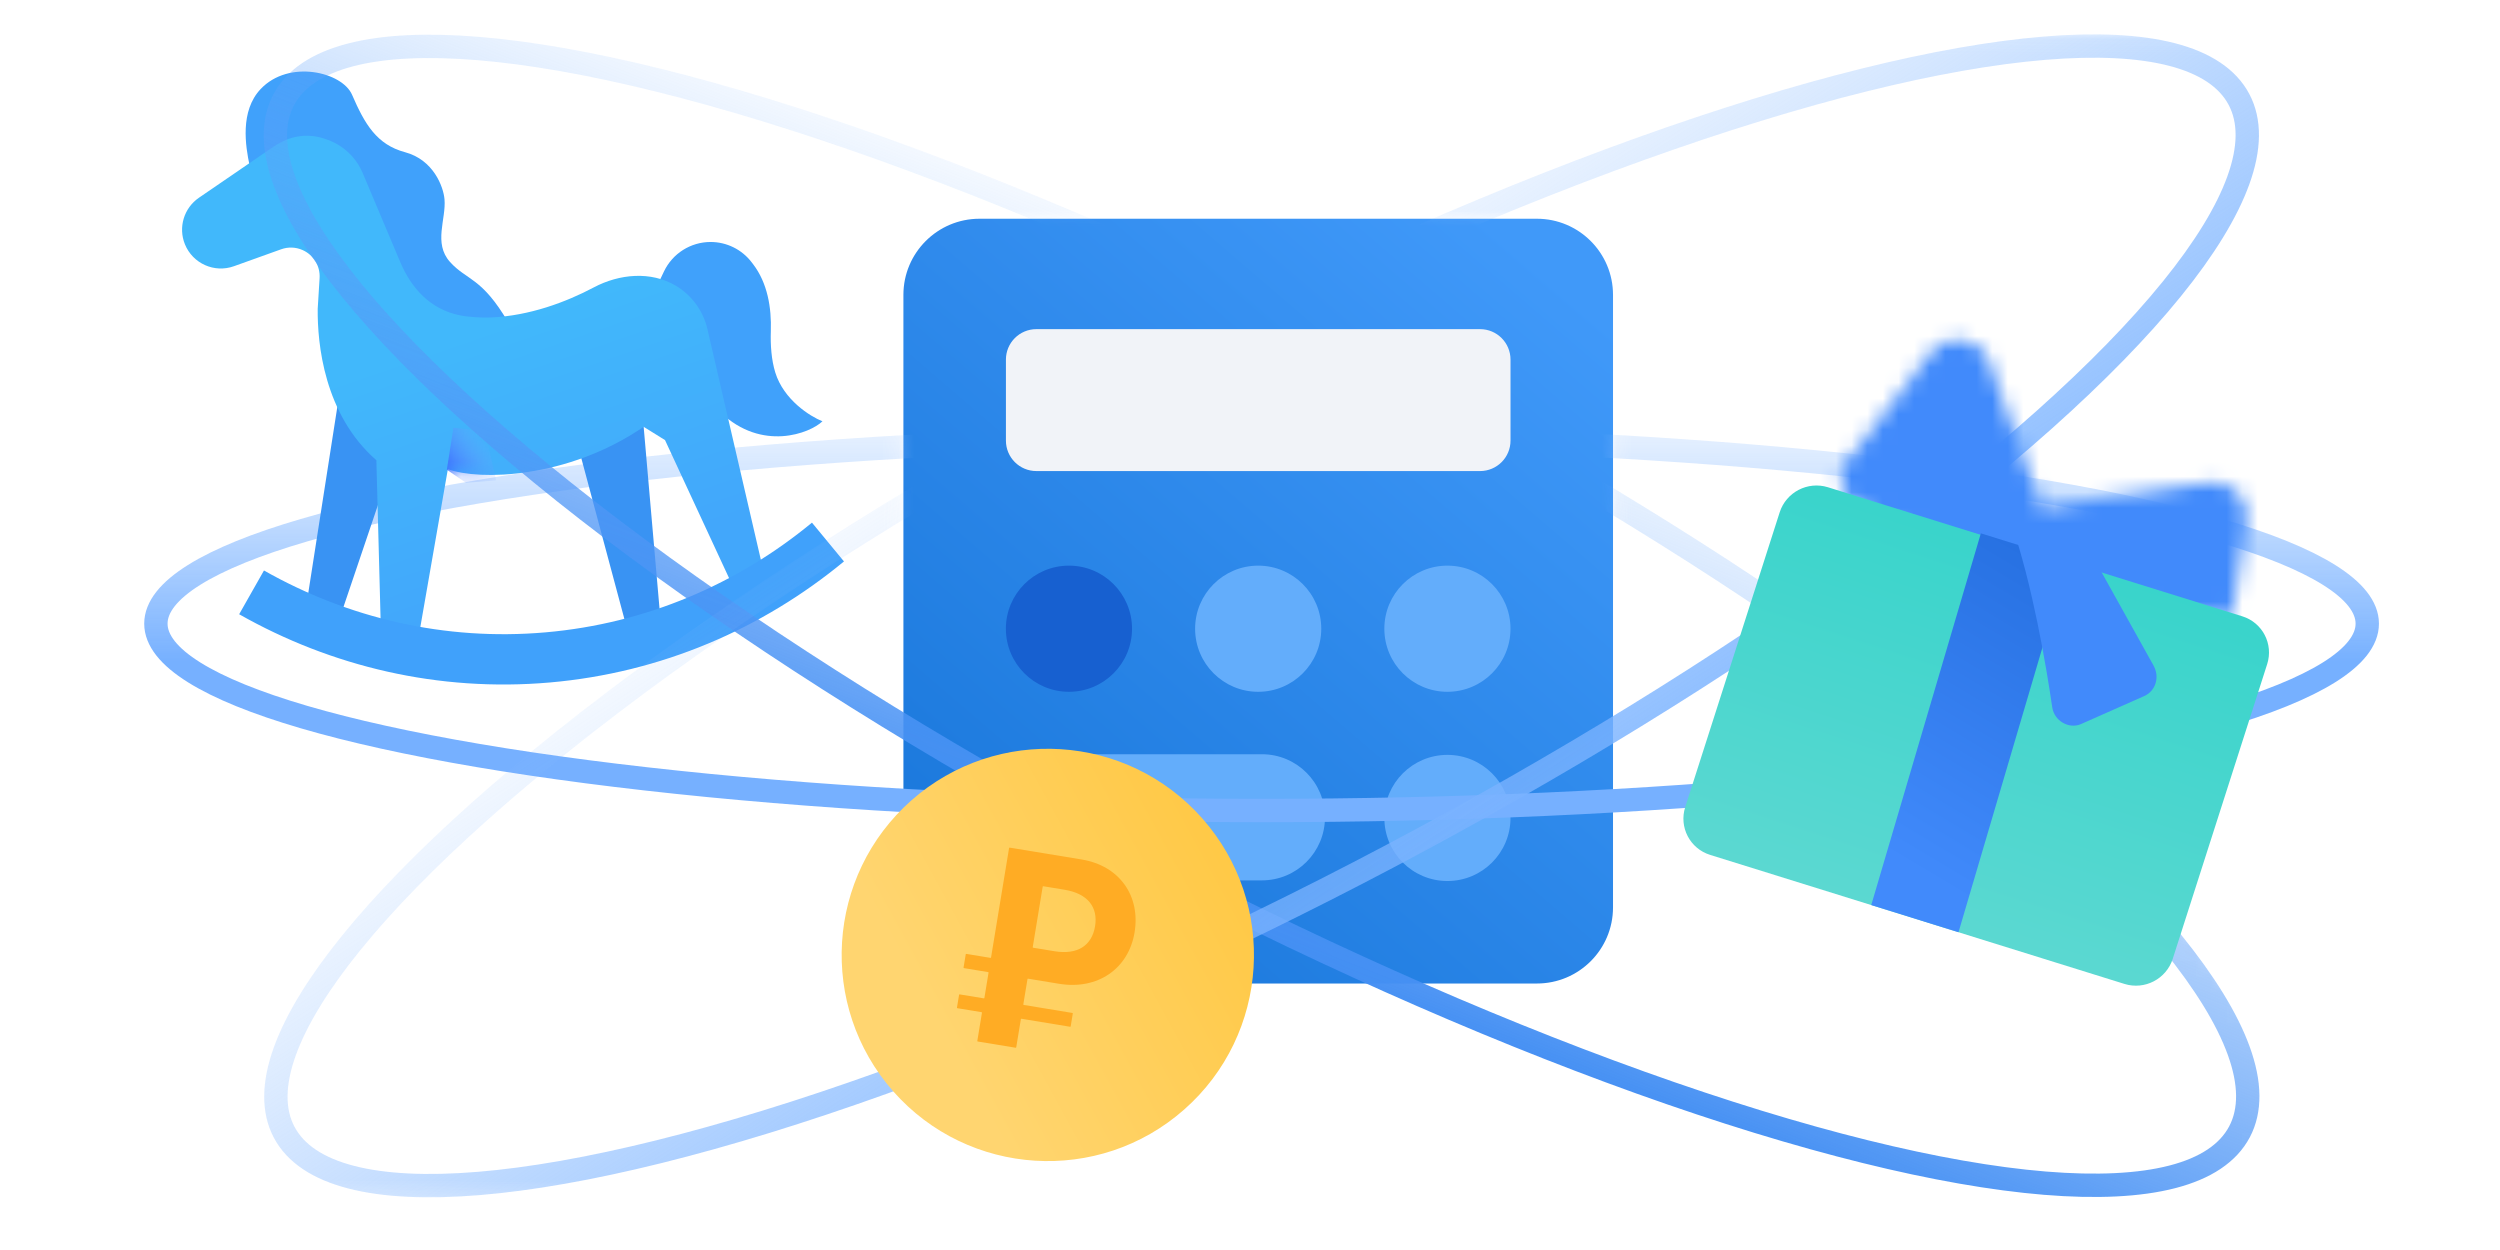
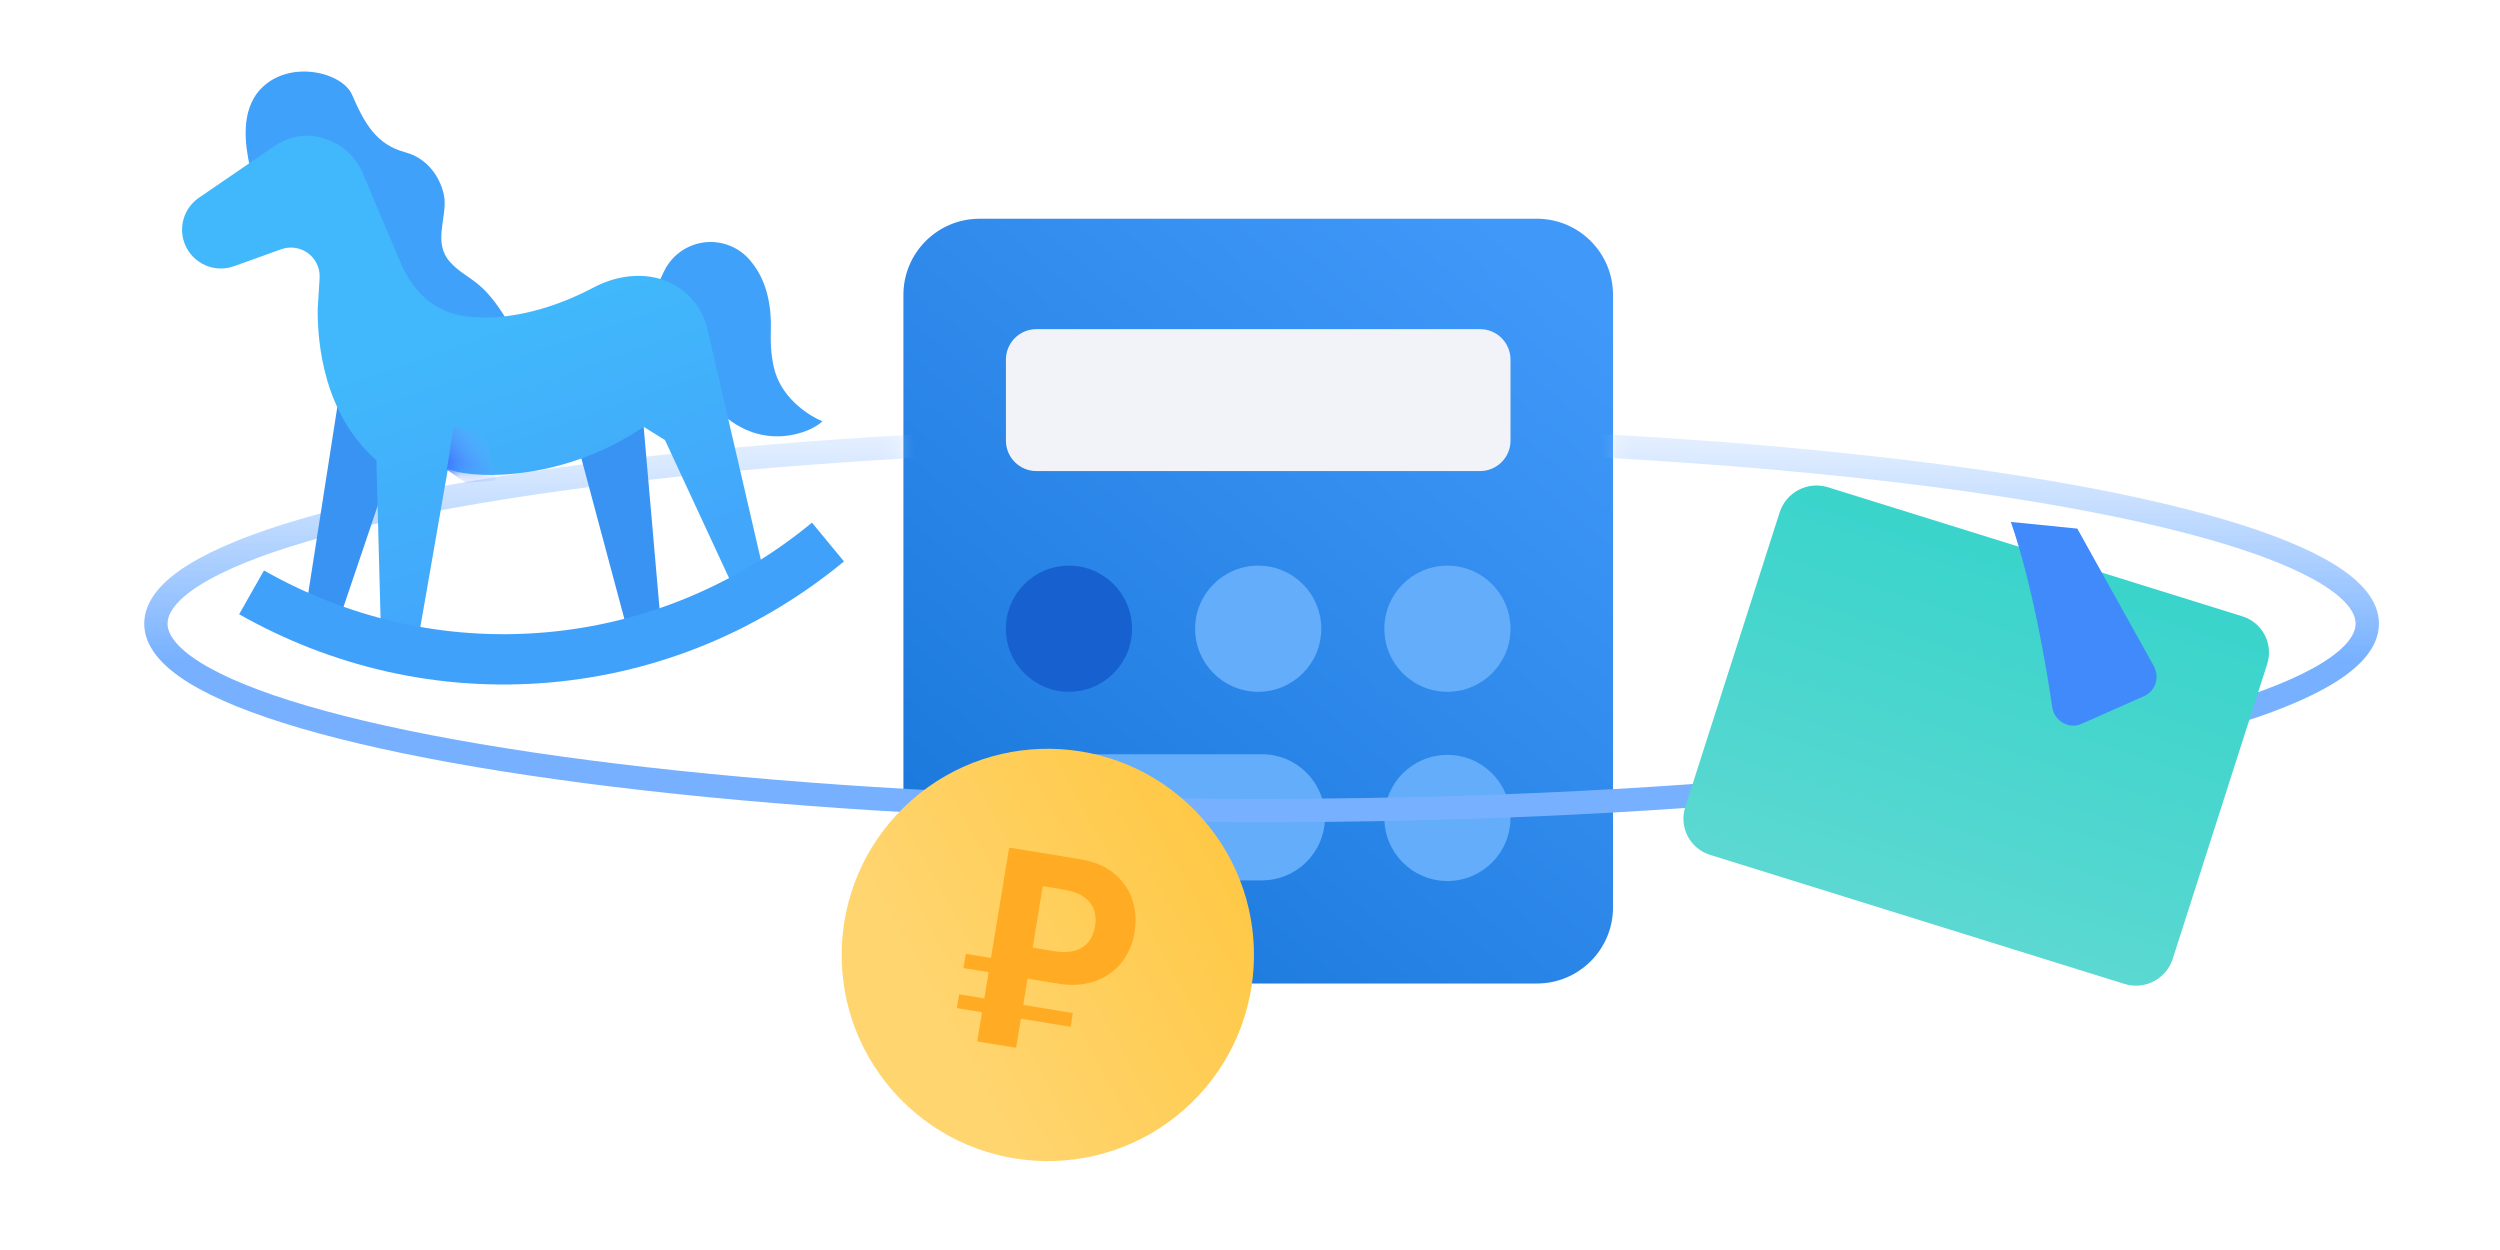
<svg xmlns="http://www.w3.org/2000/svg" width="160" height="80" viewBox="0 0 160 80" fill="none">
  <g filter="url(#filter0_b_2724_265390)">
    <path d="M94.592 44.234L66.425 44.234C63.195 44.234 60.577 41.616 60.577 38.387V25.357C60.577 22.127 63.195 19.509 66.425 19.509L94.592 19.509C97.822 19.509 100.44 22.127 100.44 25.357V38.387C100.44 41.616 97.822 44.234 94.592 44.234Z" fill="#E4E9F2" fill-opacity="0.5" />
  </g>
  <g filter="url(#filter1_b_2724_265390)">
    <path fill-rule="evenodd" clip-rule="evenodd" d="M57.819 58.072C57.819 60.764 60.001 62.945 62.692 62.945H98.359C101.051 62.945 103.233 60.764 103.233 58.072V18.872C103.233 16.181 101.051 13.999 98.359 13.999L62.691 13.999C60 13.999 57.818 16.181 57.818 18.872L57.819 58.072ZM66.328 21.065C65.251 21.065 64.379 21.938 64.379 23.014V28.199C64.379 29.275 65.251 30.148 66.328 30.148H94.724C95.8 30.148 96.673 29.275 96.673 28.199V23.014C96.673 21.938 95.8 21.065 94.724 21.065H66.328Z" fill="url(#paint0_linear_2724_265390)" />
  </g>
  <circle cx="68.413" cy="40.238" r="4.037" fill="#1760D0" />
  <path d="M84.561 40.238C84.561 42.467 82.754 44.275 80.524 44.275C78.295 44.275 76.487 42.467 76.487 40.238C76.487 38.008 78.295 36.201 80.524 36.201C82.754 36.201 84.561 38.008 84.561 40.238Z" fill="#63ADFB" />
  <path d="M96.672 40.238C96.672 42.467 94.864 44.275 92.635 44.275C90.405 44.275 88.598 42.467 88.598 40.238C88.598 38.008 90.405 36.201 92.635 36.201C94.864 36.201 96.672 38.008 96.672 40.238Z" fill="#63ADFB" />
  <path d="M96.672 52.348C96.672 54.578 94.864 56.385 92.635 56.385C90.405 56.385 88.598 54.578 88.598 52.348C88.598 50.119 90.405 48.312 92.635 48.312C94.864 48.312 96.672 50.119 96.672 52.348Z" fill="#63ADFB" />
  <path d="M64.11 52.308C64.11 50.078 65.917 48.271 68.147 48.271H80.761C82.991 48.271 84.798 50.078 84.798 52.308C84.798 54.537 82.991 56.344 80.761 56.344H68.147C65.917 56.344 64.11 54.537 64.11 52.308Z" fill="#63ADFB" />
  <mask id="mask0_2724_265390" style="mask-type:alpha" maskUnits="userSpaceOnUse" x="3" y="24" width="150" height="35">
    <path d="M103.166 43.401V25.461L124.096 24.464L153 32.936V36.424V48.883L129.578 58.351H76.754L32.402 55.859L5.99 50.378L3 25.461L32.402 24.464L57.817 25.959V43.401H103.166Z" fill="#D9D9D9" />
  </mask>
  <g mask="url(#mask0_2724_265390)">
    <ellipse cx="80.741" cy="39.913" rx="70.764" ry="11.96" stroke="url(#paint1_linear_2724_265390)" stroke-width="1.495" />
  </g>
  <path d="M42.23 39.185L41.194 27.316L40.364 27.065L37.15 29.124L40.027 39.862L42.23 39.185Z" fill="#3993F3" />
  <path d="M19.684 38.244L21.653 25.628L25.078 29.693L21.867 39.185L19.684 38.244Z" fill="#3993F3" />
  <path d="M42.496 17.37L42.027 18.355C42.123 20.07 43.209 23.626 46.123 26.401C48.767 28.917 51.842 27.733 52.637 26.963C51.856 26.654 50.158 25.596 49.616 23.833C49.367 23.021 49.304 22.07 49.333 21.198C49.384 19.688 49.118 18.108 48.199 16.908L48.102 16.782C47.477 15.965 46.507 15.487 45.478 15.487C44.204 15.488 43.044 16.22 42.496 17.37Z" fill="#40A1FB" />
  <path d="M16.681 5.699C15.349 7.108 15.706 9.34 15.978 10.609L18.845 11.975L25.892 22.349C28.612 22.65 33.752 22.727 32.53 20.638C30.821 17.717 29.872 17.961 28.798 16.762C27.724 15.563 28.56 14.035 28.448 12.752C28.378 11.95 27.743 10.228 25.922 9.741C24.102 9.253 23.34 7.932 22.531 6.064C21.9 4.609 18.494 3.78 16.681 5.699Z" fill="#40A1FB" />
  <path d="M20.799 8.89C19.87 8.556 18.835 8.64 17.97 9.116C17.807 9.196 17.649 9.289 17.497 9.393L12.732 12.655C11.77 13.314 11.396 14.554 11.835 15.635C12.336 16.868 13.72 17.487 14.972 17.038L17.997 15.953C18.439 15.794 18.925 15.81 19.355 15.999C20.063 16.308 20.502 17.027 20.454 17.798L20.333 19.764C20.31 21.974 20.728 26.517 24.088 29.456L24.37 40.097L26.832 40.529L28.663 30.026C30.667 30.767 36.313 30.651 41.194 27.316L42.561 28.166L46.741 37.175L48.742 36.03L45.272 21.052C45.004 19.894 44.274 18.895 43.253 18.287C41.658 17.338 39.641 17.525 38.002 18.394C36.236 19.331 33.901 20.208 31.422 20.319C30.851 20.344 29.961 20.294 29.402 20.175C27.556 19.785 26.339 18.488 25.606 16.749L23.211 11.071C22.88 10.286 22.298 9.633 21.555 9.215C21.313 9.079 21.059 8.97 20.799 8.89Z" fill="url(#paint2_linear_2724_265390)" />
  <mask id="mask1_2724_265390" style="mask-type:alpha" maskUnits="userSpaceOnUse" x="11" y="8" width="38" height="33">
    <path d="M20.799 8.89L19.363 8.652L17.97 9.116C17.807 9.196 17.649 9.288 17.497 9.393L12.733 12.654C11.77 13.313 11.396 14.554 11.835 15.635C12.336 16.868 13.72 17.487 14.972 17.037L17.997 15.952C18.439 15.794 18.925 15.81 19.355 15.998C20.063 16.308 20.502 17.026 20.454 17.797L20.333 19.763C20.31 21.974 20.728 26.517 24.088 29.456L24.37 40.097L26.832 40.529L28.663 30.026C30.667 30.767 36.313 30.651 41.194 27.316L42.561 28.166L46.741 37.175L48.742 36.03L45.272 21.052C45.004 19.894 44.274 18.895 43.253 18.287C41.658 17.338 39.641 17.525 38.002 18.394C36.236 19.33 33.901 20.208 31.422 20.318C30.851 20.344 30.282 20.265 29.723 20.147C27.877 19.757 26.339 18.487 25.606 16.749L23.211 11.071C22.88 10.286 22.298 9.633 21.555 9.215C21.313 9.078 21.059 8.97 20.799 8.89Z" fill="#40B8FB" />
  </mask>
  <g mask="url(#mask1_2724_265390)">
    <path d="M29.02 27.374L28.597 30.061L29.822 30.898L31.753 30.745L31.055 27.587L29.02 27.374Z" fill="url(#paint3_linear_2724_265390)" />
  </g>
  <path fill-rule="evenodd" clip-rule="evenodd" d="M51.965 33.449C47.214 37.367 41.37 39.907 34.909 40.471C28.447 41.035 22.252 39.547 16.894 36.511L15.306 39.312C21.203 42.654 28.046 44.302 35.189 43.679C42.331 43.055 48.785 40.245 54.014 35.932L51.965 33.449Z" fill="#40A1FB" />
  <mask id="mask2_2724_265390" style="mask-type:alpha" maskUnits="userSpaceOnUse" x="14" y="0" width="133" height="79">
    <path d="M75.259 13.999H63.797V18.484L88.216 27.454L103.166 37.421V29.447L121.106 32.936L146.521 67.819L143.531 78.783L129.578 78.284L121.106 78.783L61.306 57.853L14.462 18.484V0.544H35.392L69.777 8.517L75.259 13.999Z" fill="#D9D9D9" />
  </mask>
  <g mask="url(#mask2_2724_265390)">
-     <ellipse cx="80.741" cy="39.414" rx="70.764" ry="17.442" transform="rotate(27.815 80.741 39.414)" stroke="url(#paint4_linear_2724_265390)" stroke-width="1.495" />
-   </g>
+     </g>
  <mask id="mask3_2724_265390" style="mask-type:alpha" maskUnits="userSpaceOnUse" x="11" y="2" width="137" height="75">
-     <path d="M97.684 13.999H85.226V12.504L104.661 2.039H145.026L147.518 9.514L141.538 28.451L74.761 76.789H16.455L11.97 65.328L32.402 33.932L57.817 26.956V48.882L97.684 38.916V13.999Z" fill="#D9D9D9" />
-   </mask>
+     </mask>
  <g mask="url(#mask3_2724_265390)">
    <ellipse rx="70.764" ry="17.442" transform="matrix(-0.884 0.467 0.467 0.884 80.741 39.414)" stroke="url(#paint5_linear_2724_265390)" stroke-width="1.495" />
  </g>
  <path d="M58.332 51.221C63.797 46.401 72.134 46.923 76.954 52.388C81.775 57.852 81.252 66.19 75.788 71.01C70.323 75.831 61.985 75.308 57.165 69.844C52.345 64.379 52.867 56.041 58.332 51.221Z" fill="url(#paint6_linear_2724_265390)" />
  <path d="M61.416 63.64C61.399 63.637 61.383 63.649 61.381 63.666L61.245 64.489C61.242 64.506 61.254 64.522 61.27 64.525L62.819 64.779C62.836 64.782 62.848 64.798 62.845 64.815L62.548 66.62C62.545 66.637 62.556 66.653 62.573 66.656L65.004 67.056C65.02 67.058 65.036 67.047 65.039 67.03L65.336 65.225C65.339 65.208 65.355 65.197 65.372 65.2L68.488 65.713C68.505 65.716 68.521 65.704 68.524 65.688L68.659 64.864C68.662 64.847 68.651 64.831 68.634 64.829L65.517 64.315C65.501 64.313 65.489 64.297 65.492 64.28L65.759 62.661C65.761 62.644 65.777 62.632 65.794 62.635L67.78 62.962C70.263 63.371 72.232 61.988 72.613 59.671C72.998 57.336 71.653 55.407 69.221 55.006L64.616 54.248C64.6 54.245 64.584 54.257 64.581 54.274L63.427 61.279C63.425 61.295 63.409 61.307 63.392 61.304L61.843 61.049C61.826 61.046 61.81 61.058 61.807 61.075L61.667 61.924C61.665 61.941 61.676 61.957 61.693 61.96L63.242 62.215C63.259 62.218 63.27 62.234 63.267 62.25L63.001 63.87C62.998 63.886 62.982 63.898 62.965 63.895L61.416 63.64ZM66.733 56.744C66.736 56.727 66.751 56.716 66.768 56.719L68.136 56.944C69.627 57.19 70.283 58.07 70.084 59.281C69.881 60.511 68.971 61.124 67.48 60.878L66.12 60.654C66.103 60.651 66.092 60.636 66.095 60.619L66.733 56.744Z" fill="#FFAC24" />
  <mask id="mask4_2724_265390" style="mask-type:alpha" maskUnits="userSpaceOnUse" x="117" y="21" width="27" height="19">
-     <path d="M123.579 22.576L118.186 29.569C117.486 30.477 117.776 31.789 118.793 32.309L129.662 37.876L129.997 37.98L142.822 39.613L143.771 33.304C143.984 31.886 142.765 30.673 141.34 30.887L130.652 32.487L127.304 23.141C126.734 21.55 124.618 21.229 123.579 22.576Z" fill="#418AFB" />
-   </mask>
+     </mask>
  <g mask="url(#mask4_2724_265390)">
-     <path d="M119.962 18.132L148.105 26.897L143.071 42.603L114.928 33.838L119.962 18.132Z" fill="#418AFB" />
-   </g>
+     </g>
  <path d="M113.9 32.788C114.313 31.5 115.695 30.781 116.987 31.184L143.508 39.444C144.8 39.846 145.512 41.217 145.099 42.505L139.054 61.368C138.641 62.656 137.26 63.374 135.968 62.972L109.446 54.712C108.155 54.31 107.442 52.939 107.855 51.651L113.9 32.788Z" fill="url(#paint7_linear_2724_265390)" />
-   <path d="M119.76 57.924L125.344 59.663L132.357 35.873L126.774 34.133L119.76 57.924Z" fill="url(#paint8_linear_2724_265390)" />
  <path d="M131.344 45.272C131.47 46.133 132.413 46.683 133.188 46.339L137.228 44.549C137.965 44.222 138.238 43.333 137.826 42.595L132.947 33.831L128.696 33.403C130.079 37.413 130.953 42.595 131.344 45.272Z" fill="#418AFB" />
  <defs>
    <filter id="filter0_b_2724_265390" x="52.78" y="11.712" width="55.457" height="40.319" filterUnits="userSpaceOnUse" color-interpolation-filters="sRGB">
      <feFlood flood-opacity="0" result="BackgroundImageFix" />
      <feGaussianBlur in="BackgroundImageFix" stdDeviation="3.899" />
      <feComposite in2="SourceAlpha" operator="in" result="effect1_backgroundBlur_2724_265390" />
      <feBlend mode="normal" in="SourceGraphic" in2="effect1_backgroundBlur_2724_265390" result="shape" />
    </filter>
    <filter id="filter1_b_2724_265390" x="50.021" y="6.202" width="61.009" height="64.54" filterUnits="userSpaceOnUse" color-interpolation-filters="sRGB">
      <feFlood flood-opacity="0" result="BackgroundImageFix" />
      <feGaussianBlur in="BackgroundImageFix" stdDeviation="3.899" />
      <feComposite in2="SourceAlpha" operator="in" result="effect1_backgroundBlur_2724_265390" />
      <feBlend mode="normal" in="SourceGraphic" in2="effect1_backgroundBlur_2724_265390" result="shape" />
    </filter>
    <linearGradient id="paint0_linear_2724_265390" x1="97.778" y1="16.192" x2="57.818" y2="62.73" gradientUnits="userSpaceOnUse">
      <stop stop-color="#4099F9" />
      <stop offset="1" stop-color="#1674D8" />
    </linearGradient>
    <linearGradient id="paint1_linear_2724_265390" x1="80.741" y1="23.467" x2="80.741" y2="51.873" gradientUnits="userSpaceOnUse">
      <stop stop-color="#94C1FF" stop-opacity="0" />
      <stop offset="0.665" stop-color="#76B0FF" />
    </linearGradient>
    <linearGradient id="paint2_linear_2724_265390" x1="23.058" y1="7.741" x2="34.16" y2="39.935" gradientUnits="userSpaceOnUse">
      <stop offset="0.445" stop-color="#41B8FB" />
      <stop offset="0.937" stop-color="#42A7FB" />
    </linearGradient>
    <linearGradient id="paint3_linear_2724_265390" x1="28.567" y1="32.044" x2="32.173" y2="29.442" gradientUnits="userSpaceOnUse">
      <stop offset="0.286" stop-color="#3B71FF" />
      <stop offset="1" stop-color="#76ACFF" stop-opacity="0" />
    </linearGradient>
    <linearGradient id="paint4_linear_2724_265390" x1="90.973" y1="58.807" x2="86.009" y2="15.224" gradientUnits="userSpaceOnUse">
      <stop stop-color="#448FF3" />
      <stop offset="1" stop-color="#70ADFE" stop-opacity="0" />
    </linearGradient>
    <linearGradient id="paint5_linear_2724_265390" x1="73.614" y1="35.659" x2="78.482" y2="-17.056" gradientUnits="userSpaceOnUse">
      <stop stop-color="#77B1FF" />
      <stop offset="1" stop-color="#86B9FE" stop-opacity="0" />
    </linearGradient>
    <linearGradient id="paint6_linear_2724_265390" x1="59.332" y1="64.413" x2="83.652" y2="51.108" gradientUnits="userSpaceOnUse">
      <stop stop-color="#FFD570" />
      <stop offset="0.945" stop-color="#FFC63D" />
    </linearGradient>
    <linearGradient id="paint7_linear_2724_265390" x1="134.767" y1="22.837" x2="123.003" y2="58.938" gradientUnits="userSpaceOnUse">
      <stop stop-color="#27D2C8" />
      <stop offset="1" stop-color="#5BD8D1" />
    </linearGradient>
    <linearGradient id="paint8_linear_2724_265390" x1="118.864" y1="54.63" x2="130.583" y2="34.977" gradientUnits="userSpaceOnUse">
      <stop offset="0.042" stop-color="#418AFB" />
      <stop offset="0.97" stop-color="#2771E2" />
    </linearGradient>
  </defs>
</svg>